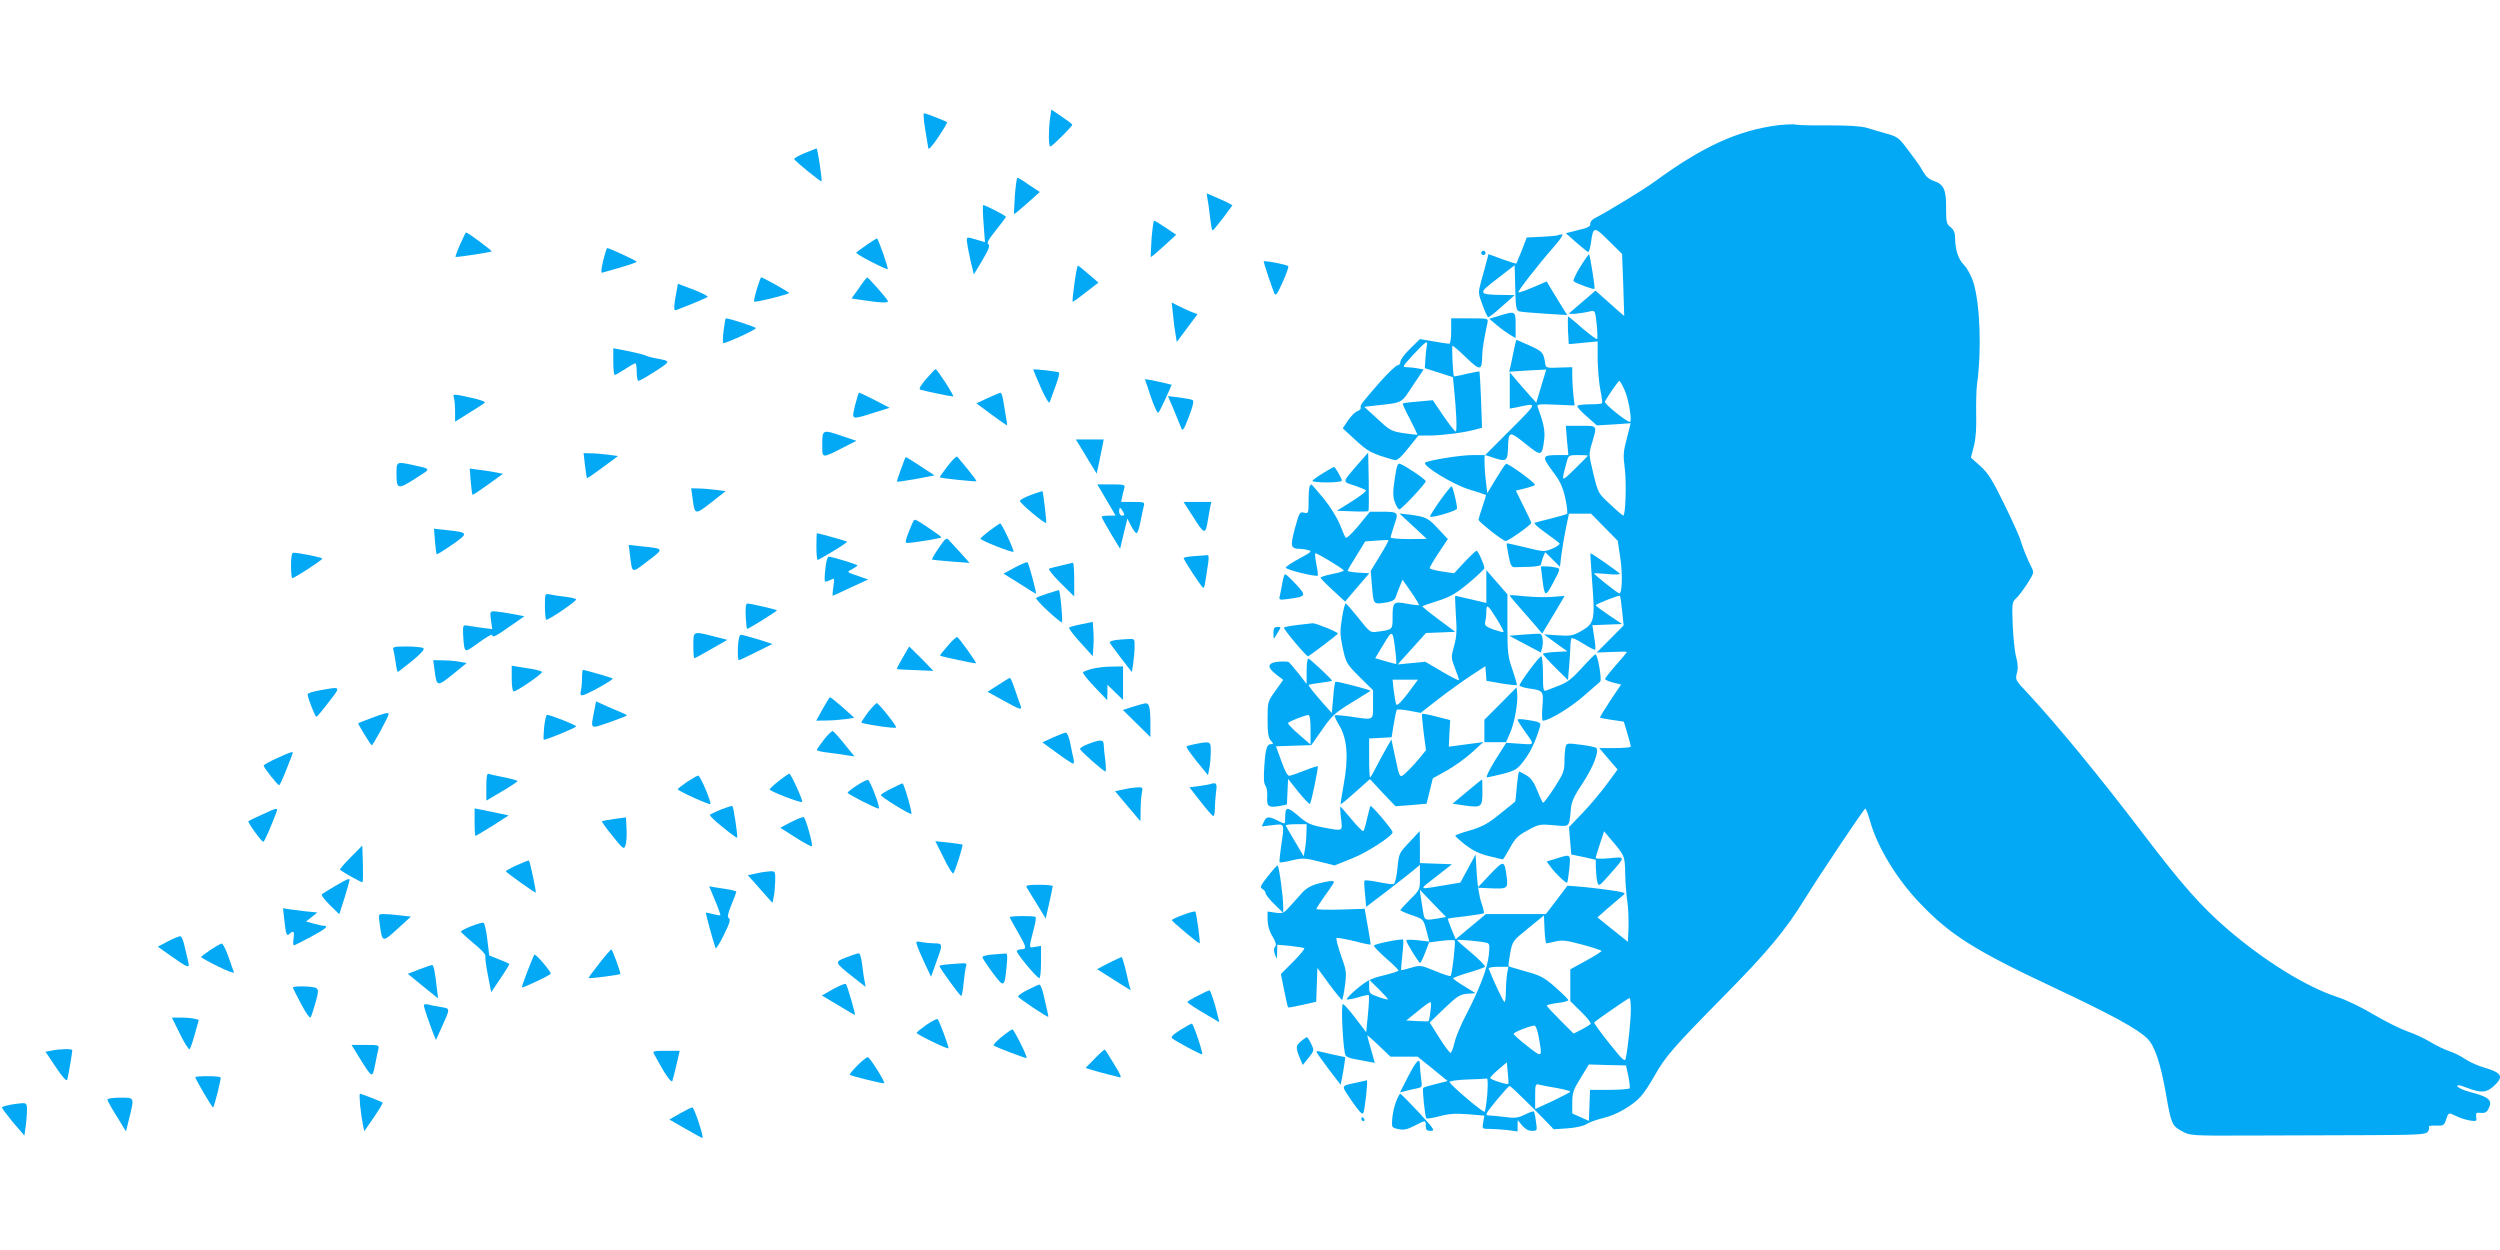
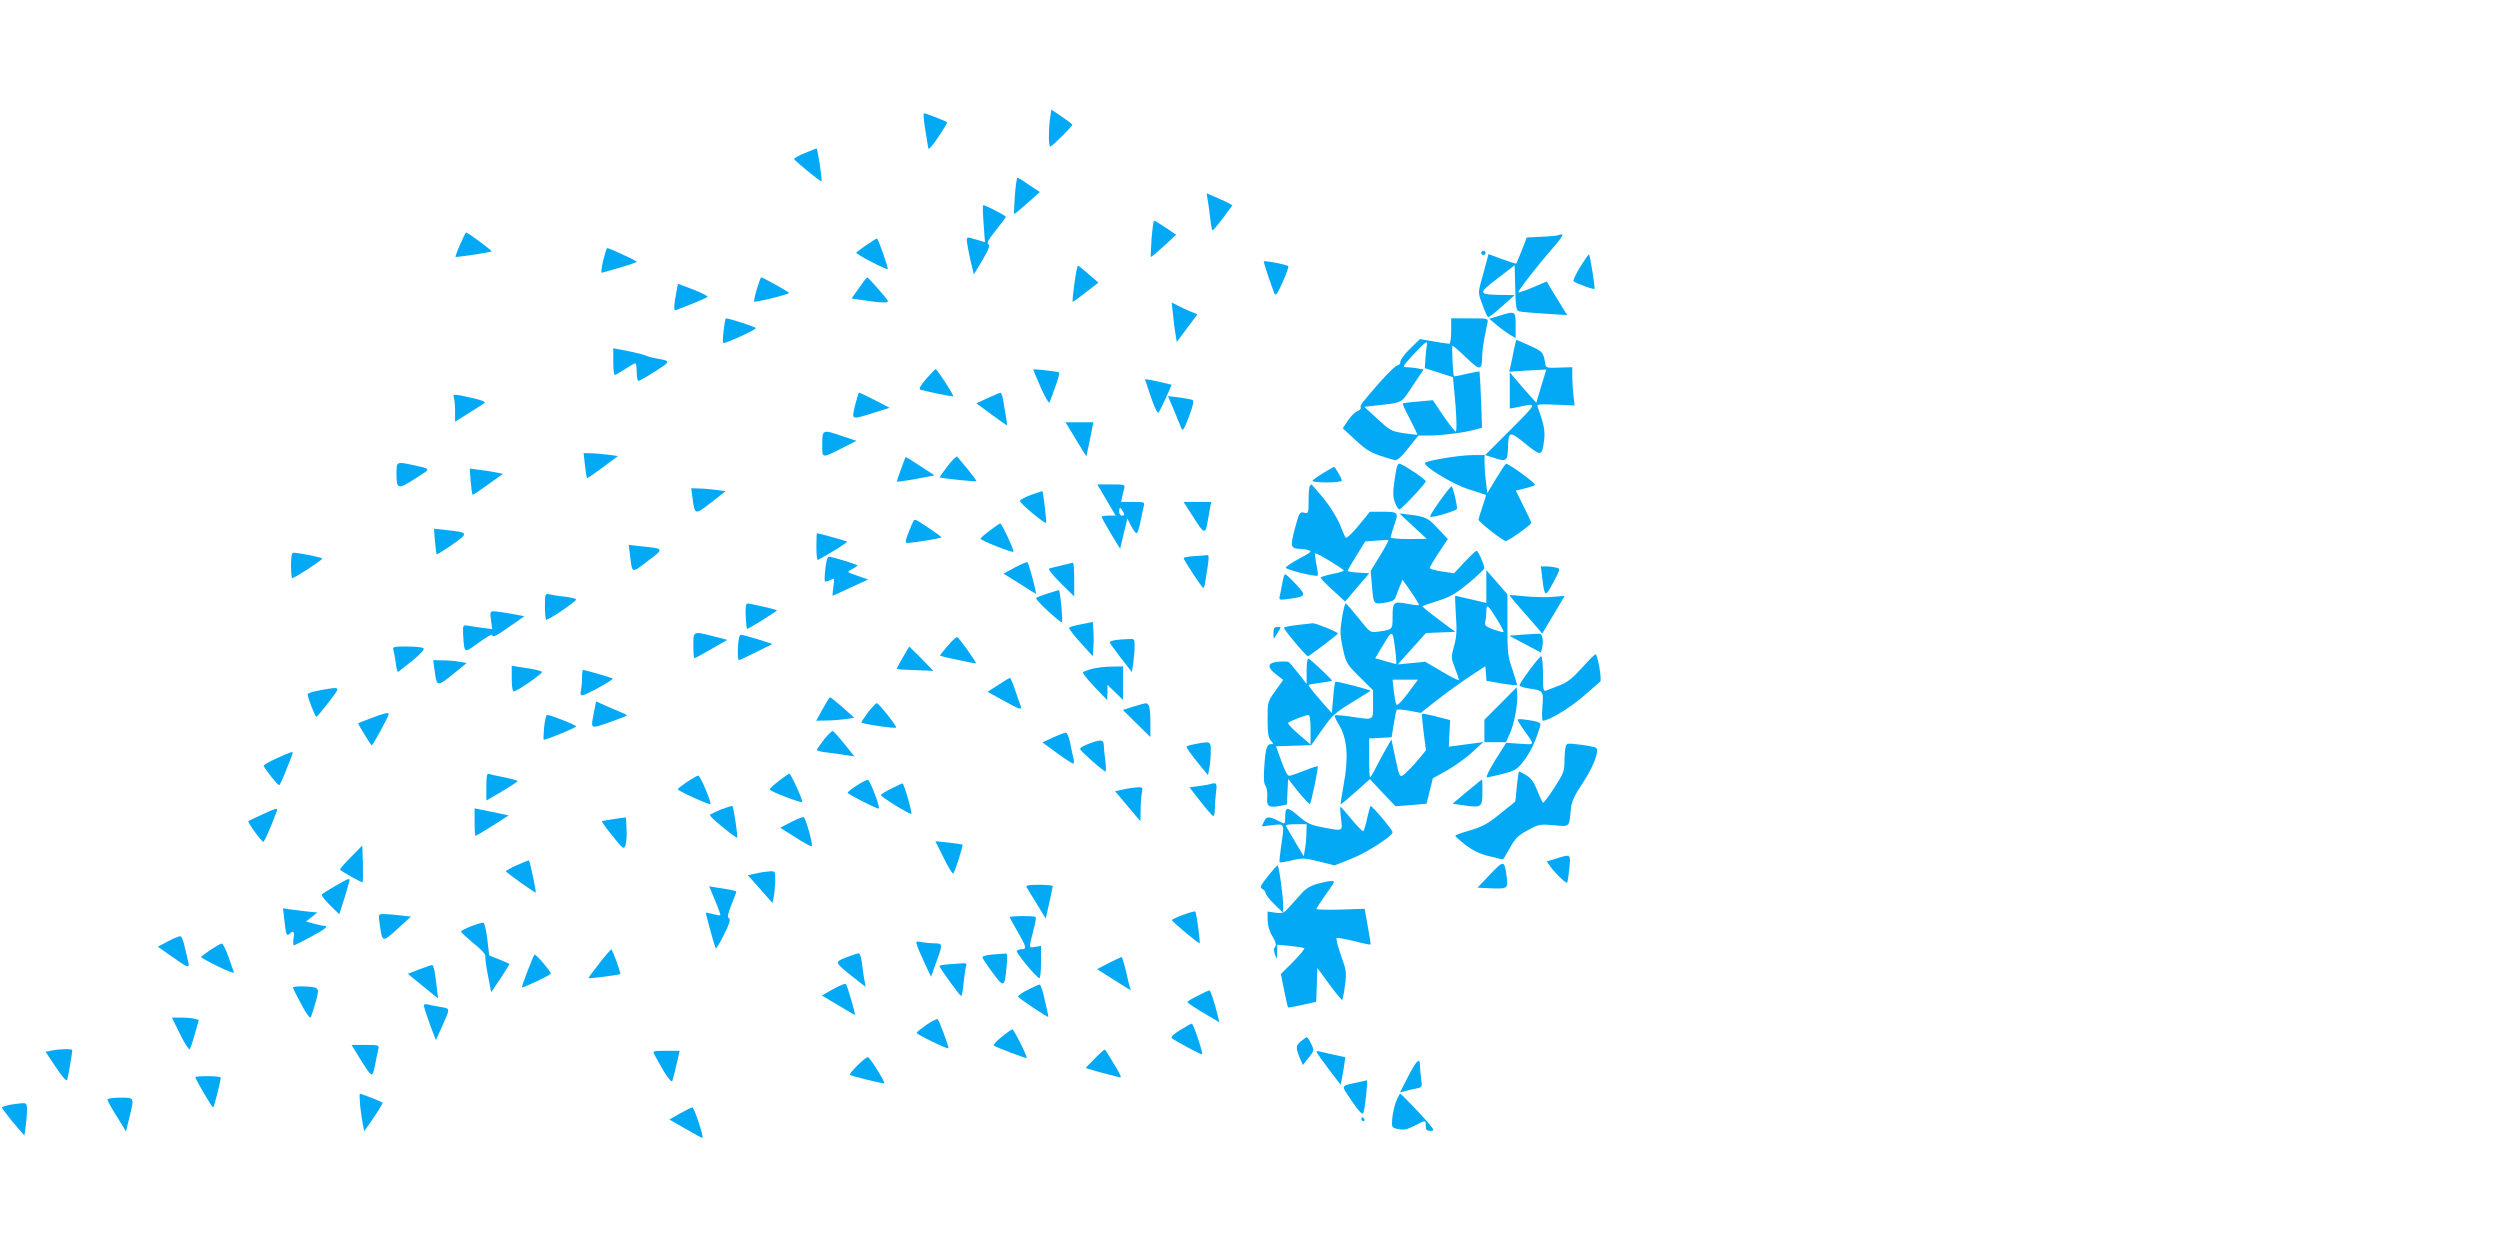
<svg xmlns="http://www.w3.org/2000/svg" version="1.0" width="1280pt" height="640pt" viewBox="0 0 1280 640" preserveAspectRatio="xMidYMid meet">
  <g transform="translate(0,640) scale(0.1,-0.1)" fill="#03a9f4" stroke="none">
    <path d="M5376 5793 c-8 -64 -8 -143 2 -143 9 0 112 103 112 111 0 4 -24 22 -54 42 l-53 36 -7 -46z" />
    <path d="M4737 5738 c7 -46 15 -90 16 -98 2 -8 25 18 51 58 27 40 47 74 45 76 -6 6 -108 46 -118 46 -4 0 -2 -37 6 -82z" />
-     <path d="M9105 5759 c-206 -26 -386 -108 -635 -290 -48 -36 -245 -156 -308 -188 -12 -7 -21 -19 -20 -28 2 -12 -13 -20 -61 -31 l-64 -16 54 -48 c30 -26 57 -48 61 -48 4 0 10 22 14 49 11 83 16 83 91 8 l68 -67 6 -158 c3 -86 5 -158 5 -159 -1 -1 -34 28 -74 64 l-73 65 -62 -53 c-34 -29 -66 -57 -72 -62 -9 -9 59 -3 111 10 20 4 22 0 29 -67 4 -39 5 -73 2 -76 -2 -3 -36 22 -75 55 -38 34 -72 61 -73 61 -2 0 -2 -32 -1 -71 l4 -71 74 7 74 7 0 -93 c1 -52 7 -122 14 -156 7 -34 11 -65 8 -68 -3 -3 -31 -5 -63 -5 -32 0 -60 -4 -63 -8 -3 -5 19 -29 48 -54 l52 -46 87 5 86 6 -20 -79 c-18 -67 -19 -88 -10 -153 9 -74 4 -241 -8 -241 -3 1 -34 26 -67 58 -62 57 -62 58 -86 157 -24 99 -24 100 -6 160 26 88 28 85 -58 85 l-77 0 6 -75 7 -75 -53 0 c-82 0 -84 -7 -29 -81 39 -51 52 -79 66 -138 9 -41 13 -78 9 -82 -5 -3 -42 -14 -83 -24 -41 -10 -79 -20 -83 -22 -5 -3 20 -25 55 -50 35 -25 67 -49 72 -54 5 -5 -9 -16 -34 -27 -42 -18 -44 -18 -138 5 -52 13 -96 22 -97 21 -2 -2 2 -30 9 -63 10 -52 15 -60 34 -59 12 0 47 1 77 2 30 1 55 6 55 11 0 5 5 22 10 37 l11 27 38 -37 38 -38 7 59 c4 32 14 93 23 136 l16 77 56 0 57 0 68 -69 69 -70 13 -88 c13 -85 9 -187 -6 -181 -14 5 -132 99 -128 102 1 2 33 0 70 -3 36 -4 64 -3 62 1 -7 10 -147 108 -151 105 -1 -2 3 -68 9 -148 15 -193 11 -211 -53 -248 -45 -26 -57 -28 -122 -24 l-72 5 60 -44 60 -43 -62 -3 c-35 -2 -63 -6 -63 -10 0 -4 29 -36 64 -71 l64 -63 5 58 c3 33 6 79 7 103 0 25 3 48 6 53 3 4 30 -8 61 -28 30 -19 57 -33 60 -30 3 2 1 32 -5 65 l-9 60 76 3 76 3 -67 45 c-37 25 -68 48 -68 51 0 6 109 49 123 49 3 0 8 -34 12 -76 l8 -76 -69 -70 -69 -69 78 3 c42 2 77 2 77 0 0 -2 -25 -32 -56 -67 -31 -35 -56 -67 -56 -72 1 -4 19 -12 42 -18 l40 -10 -56 -83 c-30 -46 -54 -85 -52 -87 2 -1 30 -6 62 -11 l60 -9 18 -60 c10 -33 18 -63 18 -67 0 -5 -36 -8 -81 -8 l-81 0 47 -55 47 -55 -53 -72 c-29 -40 -85 -107 -124 -148 l-72 -75 6 -70 6 -70 63 -13 62 -14 1 -46 c1 -26 4 -57 8 -70 6 -22 10 -19 62 40 84 95 83 92 0 84 -39 -4 -71 -3 -71 1 0 5 10 38 22 73 l21 64 29 -35 c77 -90 77 -88 79 -181 1 -48 6 -112 11 -144 5 -31 7 -91 6 -132 l-3 -74 -78 62 -78 63 52 46 c29 25 62 53 73 62 19 16 19 16 -5 22 -32 8 -173 25 -229 29 l-45 3 -55 -73 -55 -72 -154 0 -153 0 -77 -64 -78 -65 -21 51 c-12 29 -20 53 -19 54 2 2 43 8 91 13 49 6 91 13 93 15 3 3 -3 27 -12 53 -10 27 -21 92 -24 148 l-6 100 -39 -72 -39 -72 -66 -11 c-159 -26 -153 -33 -46 51 l69 54 -82 3 -82 3 0 82 -1 82 -53 -57 c-53 -56 -54 -58 -61 -133 -4 -43 -13 -79 -19 -81 -7 -3 -42 2 -79 10 -37 7 -69 11 -71 7 -2 -3 -1 -35 3 -70 l6 -64 100 76 c55 42 117 91 138 108 l37 31 0 -64 c0 -63 0 -64 -50 -113 -27 -27 -50 -52 -50 -55 0 -3 25 -14 56 -25 63 -21 62 -20 79 -86 l13 -50 -59 7 c-32 4 -59 3 -59 -1 0 -11 64 -115 71 -115 3 0 15 24 26 53 l20 52 63 8 c34 4 65 5 68 2 6 -6 -13 -174 -21 -182 -3 -3 -39 9 -80 26 -73 30 -76 30 -123 16 -26 -8 -49 -13 -50 -12 -1 1 1 36 6 77 5 41 6 77 4 79 -6 6 -144 -21 -149 -30 -3 -4 24 -32 60 -64 36 -31 65 -60 65 -64 0 -4 -34 -15 -76 -25 -63 -15 -85 -26 -137 -69 -33 -28 -56 -52 -51 -54 5 -2 32 3 59 11 27 9 51 13 53 11 3 -2 1 -46 -4 -97 l-9 -93 -55 72 c-30 40 -59 72 -64 72 -12 1 1 -248 14 -264 6 -7 27 -15 48 -18 20 -4 51 -9 69 -13 l32 -6 -19 68 c-11 38 -20 71 -20 73 0 2 27 -21 59 -52 l60 -57 69 0 70 0 77 -62 77 -63 -60 -15 c-34 -8 -63 -17 -65 -20 -6 -6 9 -149 16 -156 3 -3 33 2 68 11 47 13 83 15 146 10 l83 -7 -6 -34 c-6 -34 -6 -34 32 -34 22 0 63 -3 92 -6 l52 -7 0 29 1 29 22 -27 c15 -18 32 -28 50 -28 28 0 28 1 21 48 -3 26 -8 49 -11 51 -2 3 -22 -4 -46 -16 -35 -17 -52 -19 -102 -12 -33 4 -70 8 -83 8 -20 1 -16 9 39 76 34 41 64 75 68 75 3 0 34 -28 68 -62 l63 -62 0 68 c0 66 1 68 23 62 12 -3 52 -11 90 -17 37 -7 67 -15 67 -18 0 -3 -42 -25 -92 -49 l-92 -42 50 -51 49 -51 72 5 c41 3 82 12 96 22 14 9 53 23 87 31 65 15 148 63 191 110 15 16 46 63 69 104 56 100 95 145 361 415 220 223 311 333 408 490 80 129 305 465 311 465 4 0 14 -27 24 -61 36 -132 134 -294 250 -417 158 -167 282 -246 689 -437 298 -140 432 -213 482 -263 37 -37 67 -125 95 -284 26 -152 31 -163 82 -190 42 -23 48 -23 348 -22 168 1 438 1 601 2 252 1 297 3 308 16 7 8 10 20 7 25 -4 6 10 9 35 8 38 -2 43 1 52 28 13 40 12 40 52 21 20 -10 52 -20 71 -23 33 -5 36 -4 32 18 -3 21 1 24 24 21 18 -2 30 3 37 17 26 47 8 64 -93 90 -33 9 -61 22 -64 29 -3 9 12 7 50 -8 72 -27 98 -25 136 9 53 49 43 68 -49 95 -30 8 -73 28 -95 42 -21 15 -59 34 -84 42 -25 9 -70 30 -100 49 -30 18 -83 42 -116 53 -34 12 -110 50 -170 85 -59 36 -144 77 -189 91 -158 52 -371 184 -562 348 -137 119 -232 227 -433 491 -228 299 -441 558 -594 722 -56 59 -58 64 -50 95 7 23 6 48 -3 83 -8 28 -15 102 -18 166 -4 108 -3 118 17 135 26 24 88 117 88 133 0 6 -4 19 -10 29 -16 30 -47 106 -54 133 -3 15 -40 97 -82 183 -63 129 -84 163 -124 199 l-49 44 15 58 c10 38 14 93 12 164 -1 58 1 126 4 151 25 177 16 415 -19 527 -10 31 -31 69 -46 85 -31 30 -46 78 -47 140 0 26 -7 42 -23 55 -21 16 -23 26 -23 99 1 93 -12 121 -64 138 -22 7 -40 23 -53 46 -10 19 -28 46 -39 60 -10 14 -35 46 -54 72 -31 41 -44 50 -92 63 -32 9 -77 22 -102 30 -31 9 -92 13 -195 13 -82 -1 -159 1 -170 4 -11 3 -51 1 -90 -3z m-787 -1356 c21 -47 40 -163 27 -163 -17 0 -134 94 -128 104 17 31 69 106 74 106 3 0 15 -21 27 -47z m-188 -336 c0 -1 -30 -32 -66 -67 -73 -71 -71 -72 -43 33 10 36 10 37 59 37 28 0 50 -1 50 -3z m-765 -2369 c-70 -12 -72 -11 -79 35 -4 23 -9 58 -12 77 l-5 35 67 -70 68 -70 -39 -7z m553 -128 c4 0 25 5 47 10 33 8 57 5 138 -17 53 -14 97 -29 97 -32 0 -3 -36 -26 -80 -50 l-80 -44 0 -82 0 -81 55 -54 c30 -29 52 -57 49 -62 -3 -4 -24 -18 -46 -29 l-41 -21 -68 68 c-38 38 -69 71 -69 75 0 4 25 10 55 14 30 3 55 10 55 14 0 4 -29 33 -65 65 -58 51 -76 61 -152 82 -47 13 -87 25 -89 27 -2 2 2 32 8 66 12 63 13 64 92 128 l81 66 3 -72 c2 -39 6 -71 10 -71z m-311 4 c20 -4 21 -8 16 -62 -7 -68 -46 -171 -114 -303 -28 -52 -56 -119 -62 -148 -7 -29 -16 -52 -20 -52 -5 0 -31 35 -58 78 l-49 78 75 72 c66 63 80 72 118 75 l42 3 -57 35 c-32 19 -58 38 -58 41 0 3 35 16 78 29 42 12 81 26 85 30 4 3 -26 35 -68 70 -41 34 -75 65 -75 67 0 4 110 -5 147 -13z m109 -161 c-3 -21 -6 -62 -6 -90 0 -29 -3 -53 -7 -53 -6 0 -55 104 -81 171 -2 5 20 9 48 9 l53 0 -7 -37z m-610 -130 c-1 -2 -24 4 -49 13 -44 15 -47 18 -47 52 l0 36 50 -49 c27 -27 48 -50 46 -52z m1244 -51 c0 -55 -15 -198 -26 -250 -4 -21 -15 -11 -86 78 -44 55 -78 103 -76 105 13 13 174 124 181 125 4 0 7 -26 7 -58z m-1026 -9 c-3 -27 -8 -49 -9 -51 -2 -2 -28 -2 -59 0 l-56 3 58 47 c31 26 61 47 65 47 5 1 5 -20 1 -46z m555 -136 c18 -104 19 -104 -59 -43 -39 30 -71 59 -70 63 0 8 83 41 106 42 7 1 17 -27 23 -62z m-156 -236 c-4 -7 -93 21 -93 30 0 4 19 24 43 44 l42 36 5 -53 c3 -29 4 -55 3 -57z m614 40 c6 -30 9 -59 7 -63 -3 -4 -50 -8 -104 -8 l-99 0 -3 -80 -3 -79 -42 19 -43 19 0 57 c0 49 6 66 43 125 l42 69 95 -3 95 -2 12 -54z m-722 -93 c-4 -46 -10 -86 -14 -90 -6 -7 -173 134 -179 152 -2 5 37 11 90 13 51 1 97 4 101 5 5 1 5 -35 2 -80z" />
    <path d="M4120 5616 c-30 -12 -54 -26 -54 -30 2 -9 135 -118 140 -114 5 5 -20 168 -25 168 -3 -1 -31 -11 -61 -24z" />
    <path d="M5196 5398 c-3 -50 -5 -92 -4 -94 2 -1 32 24 67 55 l65 58 -55 36 c-29 21 -56 37 -60 37 -3 0 -9 -41 -13 -92z" />
    <path d="M6183 5377 c4 -17 9 -60 13 -94 4 -35 9 -63 13 -63 3 1 27 30 54 65 l47 64 -27 15 c-16 7 -45 21 -67 30 l-38 16 5 -33z" />
    <path d="M5036 5255 l7 -95 -47 14 c-45 14 -46 13 -46 -7 1 -12 9 -56 18 -97 l18 -75 44 73 c33 56 40 76 30 82 -9 6 1 24 39 71 28 35 51 66 51 69 0 6 -105 60 -116 60 -3 0 -2 -43 2 -95z" />
    <path d="M5896 5178 c-3 -50 -5 -92 -4 -94 2 -1 32 24 67 56 l63 58 -53 36 c-30 20 -56 36 -60 36 -3 0 -9 -41 -13 -92z" />
    <path d="M2356 5149 c-15 -34 -25 -63 -24 -64 4 -4 179 23 185 28 3 4 -122 97 -131 97 -2 0 -15 -28 -30 -61z" />
    <path d="M7979 5196 c-2 -2 -39 -6 -83 -8 l-79 -4 -25 -65 c-14 -35 -27 -66 -28 -68 -2 -2 -35 8 -73 22 l-70 26 -11 -42 c-6 -23 -18 -68 -27 -99 -15 -56 -15 -60 7 -118 12 -33 25 -62 29 -64 3 -2 35 22 71 55 l65 58 -70 1 c-118 2 -119 7 -18 84 l88 68 3 -116 c2 -98 5 -116 20 -120 9 -3 69 -8 132 -12 l114 -7 -15 24 c-8 13 -32 52 -53 86 l-37 62 -70 -30 c-39 -17 -73 -28 -75 -26 -5 5 99 139 179 230 33 37 53 67 45 67 -8 0 -17 -2 -19 -4z" />
    <path d="M4437 5146 c-26 -18 -50 -36 -53 -39 -3 -3 31 -24 76 -47 45 -23 83 -40 85 -38 5 4 -49 158 -55 157 -3 0 -27 -15 -53 -33z" />
    <path d="M3088 5065 c-10 -45 -12 -64 -4 -61 6 2 48 14 94 27 45 13 82 26 82 29 -1 5 -140 70 -151 70 -3 0 -12 -29 -21 -65z" />
    <path d="M7586 5111 c-4 -5 -2 -12 3 -15 5 -4 12 -2 15 3 4 5 2 12 -3 15 -5 4 -12 2 -15 -3z" />
    <path d="M8091 5034 c-23 -37 -38 -70 -34 -74 12 -11 103 -44 107 -39 4 4 -23 171 -28 177 -2 1 -22 -27 -45 -64z" />
    <path d="M6470 5061 c0 -7 41 -130 55 -164 6 -14 16 -1 42 58 19 42 32 79 29 82 -9 9 -126 31 -126 24z" />
    <path d="M5501 4949 c-7 -50 -11 -92 -9 -94 1 -2 32 20 67 48 l65 50 -50 43 c-27 24 -52 44 -55 44 -3 0 -11 -41 -18 -91z" />
    <path d="M3875 4920 c-10 -33 -16 -62 -14 -64 6 -6 179 37 179 44 0 5 -134 80 -143 80 -2 0 -12 -27 -22 -60z" />
    <path d="M4398 4925 l-38 -53 38 -6 c118 -18 155 -19 147 -5 -13 21 -99 119 -105 118 -3 0 -22 -24 -42 -54z" />
    <path d="M3466 4921 c-17 -90 -18 -114 -5 -109 8 3 46 18 84 33 39 16 73 31 78 35 4 3 -29 20 -72 37 l-80 30 -5 -26z" />
    <path d="M6006 4788 c3 -35 9 -80 13 -101 l6 -38 53 71 53 71 -38 15 c-21 9 -51 23 -66 31 l-28 14 7 -63z" />
    <path d="M7675 4783 l-50 -15 39 -33 c21 -18 52 -40 67 -49 l29 -17 0 65 c0 75 0 75 -85 49z" />
    <path d="M3705 4709 c-4 -33 -5 -62 -2 -65 6 -6 167 67 167 76 0 6 -136 50 -153 50 -3 0 -8 -27 -12 -61z" />
    <path d="M7430 4705 c0 -36 -4 -65 -10 -65 -5 0 -41 5 -80 12 l-70 12 -50 -49 c-28 -27 -50 -57 -50 -67 0 -10 -6 -18 -14 -18 -8 0 -47 -38 -88 -83 -99 -114 -105 -121 -101 -134 2 -6 -5 -14 -17 -18 -11 -4 -33 -25 -48 -47 l-27 -41 66 -61 c64 -59 83 -69 200 -102 11 -3 34 16 69 61 l52 65 56 0 c69 1 172 14 229 29 l41 11 -5 143 c-3 78 -7 143 -8 145 -1 1 -31 -4 -66 -12 -35 -9 -64 -14 -65 -13 -5 8 -12 157 -7 157 3 0 36 -28 71 -62 72 -69 80 -67 81 14 1 32 8 77 27 166 4 22 3 22 -91 22 l-95 0 0 -65z m-125 -77 c-2 -13 -6 -43 -7 -68 l-3 -45 72 -23 72 -23 5 -52 c13 -125 17 -227 9 -227 -4 1 -33 37 -63 81 l-54 80 -76 -7 c-41 -3 -77 -8 -78 -10 -2 -1 14 -38 37 -80 22 -43 39 -79 38 -80 -1 -1 -32 3 -70 8 -63 10 -71 14 -134 73 l-68 62 60 7 c139 15 128 9 188 101 l56 83 -31 6 c-17 3 -42 6 -56 6 -24 0 -21 4 34 64 65 70 77 77 69 44z" />
    <path d="M7750 4603 c-6 -32 -14 -69 -17 -82 l-6 -24 95 6 95 5 -26 -85 -25 -85 -31 34 c-16 18 -47 53 -67 77 l-38 45 0 -93 0 -93 33 6 c112 24 114 30 -28 -113 l-131 -131 -64 0 c-65 0 -228 -27 -243 -39 -16 -15 141 -111 225 -137 45 -14 84 -27 86 -28 1 -2 -7 -29 -18 -61 -11 -32 -20 -62 -20 -66 0 -10 125 -109 139 -109 14 0 130 82 131 93 0 4 -18 43 -40 86 l-39 79 49 12 c28 7 50 15 49 18 -1 12 -140 113 -148 107 -5 -2 -28 -37 -52 -77 l-44 -73 -6 50 c-8 54 -11 145 -6 145 2 0 25 -7 51 -16 57 -19 65 -13 67 51 2 89 6 90 88 24 83 -67 86 -66 97 18 6 47 -2 84 -34 172 -4 11 13 13 93 9 l97 -4 -6 50 c-3 28 -6 72 -6 99 l0 47 -67 -2 c-61 -3 -68 -1 -71 17 -9 61 -13 65 -79 95 -36 16 -67 30 -69 30 -1 0 -8 -26 -14 -57z" />
    <path d="M3140 4549 c0 -38 3 -69 8 -69 4 0 27 14 52 30 25 16 48 30 53 30 4 0 7 -20 7 -45 0 -25 4 -45 9 -45 6 0 44 22 86 49 81 52 81 52 5 66 -19 3 -44 10 -55 15 -11 5 -53 15 -92 23 l-73 14 0 -68z" />
    <path d="M4742 4460 c-29 -34 -39 -52 -30 -55 16 -6 156 -35 168 -35 9 0 -81 139 -90 140 -3 0 -24 -23 -48 -50z" />
    <path d="M5290 4508 c0 -2 18 -44 39 -93 23 -51 42 -83 45 -75 3 8 16 45 30 82 14 37 22 69 18 71 -10 6 -132 19 -132 15z" />
    <path d="M5892 4369 c17 -50 34 -87 39 -82 4 4 21 38 38 75 l30 68 -37 9 c-20 5 -51 11 -69 15 l-31 5 30 -90z" />
    <path d="M4378 4325 c-18 -77 -22 -75 94 -39 l83 26 -75 39 c-41 21 -78 38 -81 39 -3 0 -12 -29 -21 -65z" />
    <path d="M5057 4362 l-58 -27 77 -57 c43 -32 79 -57 80 -55 1 1 -2 25 -7 52 -5 28 -11 65 -14 83 -3 17 -9 32 -13 31 -4 0 -33 -13 -65 -27z" />
    <path d="M2324 4364 c3 -9 6 -40 6 -69 l0 -54 72 45 c39 24 76 48 80 52 5 5 -25 16 -67 25 -93 21 -99 21 -91 1z" />
    <path d="M6011 4299 c17 -41 34 -83 38 -93 6 -16 14 -3 38 60 21 55 27 81 19 86 -6 3 -37 9 -68 13 l-58 7 31 -73z" />
    <path d="M4210 4125 c0 -74 -6 -74 112 -14 l63 32 -69 23 c-105 36 -106 36 -106 -41z" />
-     <path d="M5522 4128 c8 -13 32 -52 53 -88 l40 -65 11 51 c6 29 14 68 18 88 l7 36 -72 0 -71 0 14 -22z" />
+     <path d="M5522 4128 l40 -65 11 51 c6 29 14 68 18 88 l7 36 -72 0 -71 0 14 -22z" />
    <path d="M2995 4018 c4 -35 9 -65 10 -66 2 -2 38 23 81 55 l78 58 -50 7 c-27 3 -66 7 -87 7 l-39 1 7 -62z" />
-     <path d="M6949 4019 c-77 -89 -77 -85 -17 -104 29 -10 57 -21 61 -25 5 -4 -27 -29 -70 -56 l-78 -49 79 -3 c43 -2 80 -1 82 1 3 2 3 71 2 152 l-3 148 -56 -64z" />
    <path d="M4852 4014 c-24 -31 -42 -57 -40 -58 5 -5 183 -23 187 -20 2 2 -18 29 -44 61 -27 32 -51 61 -54 65 -4 4 -26 -18 -49 -48z" />
    <path d="M4613 3998 c-13 -34 -22 -63 -20 -64 2 -2 46 5 98 14 l94 18 -72 47 c-39 26 -73 47 -75 47 -2 0 -13 -28 -25 -62z" />
    <path d="M2030 3978 c0 -84 6 -86 95 -29 86 55 87 48 -15 71 -79 17 -80 16 -80 -42z" />
    <path d="M7141 3948 c-10 -67 -10 -90 1 -120 7 -20 18 -37 23 -36 12 1 135 133 135 144 0 9 -102 78 -131 89 -13 5 -18 -8 -28 -77z" />
    <path d="M6773 3977 c-29 -18 -53 -35 -53 -39 0 -5 34 -8 75 -8 41 0 75 4 75 9 0 12 -34 71 -40 70 -3 0 -29 -15 -57 -32z" />
    <path d="M2410 3935 c3 -36 7 -66 10 -68 3 -1 39 23 80 53 l75 54 -34 7 c-19 4 -57 10 -85 13 l-51 7 5 -66z" />
    <path d="M5637 3888 c11 -18 32 -54 47 -80 l28 -48 -36 0 c-20 0 -36 -3 -36 -6 0 -3 21 -41 47 -85 l48 -79 11 47 c7 27 15 62 19 78 l7 30 19 -37 c11 -21 23 -38 28 -38 5 0 14 26 20 58 6 31 14 67 17 80 6 21 4 22 -55 22 l-61 0 6 28 c3 15 8 35 11 45 4 15 -4 17 -67 17 l-72 0 19 -32z m113 -108 c9 -16 8 -20 -5 -20 -8 0 -15 9 -15 20 0 11 2 20 5 20 2 0 9 -9 15 -20z" />
    <path d="M6707 3913 c-4 -3 -7 -37 -7 -75 0 -67 -1 -68 -23 -63 -22 6 -25 1 -47 -80 -25 -93 -22 -104 25 -105 11 0 31 -3 44 -7 20 -5 15 -10 -45 -42 -37 -20 -69 -41 -71 -47 -3 -10 155 -49 164 -41 2 2 -1 28 -7 57 -6 29 -8 55 -6 57 5 5 145 -80 146 -88 0 -4 -27 -12 -60 -18 -33 -7 -59 -15 -59 -19 1 -4 29 -33 63 -64 l63 -58 62 73 62 72 -55 3 c-31 2 -56 6 -56 9 0 4 20 39 45 78 l45 73 57 4 c32 3 60 4 62 2 2 -1 -18 -38 -44 -80 l-47 -77 7 -84 c8 -91 6 -88 77 -77 26 5 40 13 44 27 3 11 13 36 21 55 l14 34 44 -63 c24 -35 42 -65 40 -67 -1 -2 -29 1 -61 7 -70 13 -74 9 -74 -71 0 -62 0 -62 -75 -72 -40 -6 -40 -5 -99 69 -33 41 -62 75 -66 75 -4 0 -13 -34 -19 -75 -11 -65 -10 -87 4 -154 17 -76 20 -81 86 -147 l69 -68 0 -73 c0 -84 8 -80 -115 -62 -42 6 -78 9 -81 6 -3 -2 8 -27 24 -53 40 -67 47 -163 22 -299 -10 -55 -17 -101 -16 -103 2 -1 36 27 76 63 l74 66 65 -70 66 -69 80 6 79 7 16 65 16 65 72 40 c39 22 97 64 129 93 l58 53 -35 -5 c-19 -3 -59 -8 -89 -12 l-53 -7 3 68 4 68 -70 18 c-38 10 -71 16 -74 14 -2 -3 2 -45 8 -95 l12 -91 -30 -37 c-16 -20 -45 -52 -65 -71 -41 -39 -38 -43 -64 78 l-18 85 -26 -45 c-14 -24 -37 -68 -52 -96 -14 -29 -29 -53 -31 -53 -3 0 -5 45 -5 100 l0 99 57 3 58 3 11 68 c6 37 13 70 16 73 3 3 32 1 64 -5 l58 -11 93 73 c51 39 126 93 166 119 l72 47 3 -37 3 -38 75 -13 c42 -7 78 -11 80 -8 2 2 -8 37 -22 78 -24 68 -26 87 -26 230 l0 156 -54 62 -54 62 0 -84 0 -84 -77 18 c-43 10 -80 18 -82 19 -2 0 0 -45 3 -99 6 -78 4 -112 -9 -158 -16 -57 -16 -61 4 -113 12 -30 21 -58 21 -62 0 -4 -39 15 -86 43 l-87 51 -70 -7 -71 -7 73 81 72 80 75 3 75 3 -86 64 c-47 35 -84 65 -82 67 2 2 38 15 80 28 63 20 92 37 157 91 44 37 80 71 80 76 0 17 -32 89 -40 89 -4 0 -32 -26 -61 -57 l-54 -58 -62 9 c-35 5 -63 13 -63 18 0 4 21 40 46 78 l47 70 -49 52 c-52 57 -64 62 -146 73 l-53 6 70 -65 70 -65 -92 -1 c-51 0 -93 4 -93 8 0 5 9 34 19 65 23 65 21 67 -68 67 l-57 0 -58 -71 c-32 -39 -62 -67 -66 -62 -4 4 -17 35 -30 68 -14 34 -49 91 -83 133 -33 39 -61 72 -62 72 -1 0 -5 -3 -8 -7z m957 -683 c21 -34 36 -63 34 -66 -3 -2 -26 4 -52 13 -39 15 -46 21 -42 38 3 11 6 35 6 53 0 42 8 37 54 -38z m-519 -169 c4 -34 5 -61 3 -61 -2 0 -27 7 -56 15 l-51 15 42 70 c47 79 48 78 62 -39z m63 -211 c-33 -44 -55 -65 -59 -57 -3 6 -9 38 -13 70 l-6 57 65 0 65 0 -52 -70z" />
    <path d="M7371 3834 c-29 -41 -51 -77 -49 -79 8 -9 138 30 138 41 0 26 -22 114 -28 114 -4 0 -31 -34 -61 -76z" />
    <path d="M3546 3848 c11 -85 12 -86 95 -21 l74 58 -50 7 c-27 3 -67 7 -88 7 l-38 1 7 -52z" />
    <path d="M5278 3866 c-31 -12 -56 -25 -56 -31 0 -12 128 -119 134 -112 4 3 -15 161 -19 163 -1 0 -27 -9 -59 -20z" />
    <path d="M6112 3749 c54 -86 60 -87 72 -14 4 22 9 52 12 68 l6 27 -71 0 -71 0 52 -81z" />
    <path d="M4677 3733 c-3 -5 -15 -32 -26 -61 -15 -37 -17 -52 -8 -52 32 0 177 24 177 29 0 5 -112 81 -131 89 -4 2 -10 -1 -12 -5z" />
    <path d="M5068 3684 c-27 -20 -48 -39 -48 -42 0 -9 162 -73 169 -67 5 6 -60 145 -68 145 -3 0 -27 -17 -53 -36z" />
    <path d="M2227 3629 c3 -35 7 -66 9 -67 1 -2 37 20 79 49 86 60 85 63 -29 75 l-64 7 5 -64z" />
    <path d="M4180 3599 c0 -38 3 -68 8 -66 83 46 152 90 149 94 -4 3 -142 42 -154 43 -2 0 -3 -32 -3 -71z" />
-     <path d="M4806 3594 c-21 -31 -36 -57 -34 -59 2 -1 46 -6 98 -10 l94 -7 -48 54 c-27 29 -54 59 -61 66 -9 10 -19 1 -49 -44z" />
    <path d="M3225 3562 c13 -102 6 -99 91 -35 86 65 87 64 -34 76 l-63 7 6 -48z" />
    <path d="M1490 3505 c0 -36 3 -65 6 -65 12 0 154 92 154 100 0 6 -118 30 -149 30 -7 0 -11 -26 -11 -65z" />
    <path d="M6118 3553 c-32 -2 -58 -7 -58 -10 0 -10 94 -153 101 -153 4 0 9 19 12 43 3 23 9 61 13 85 3 23 3 41 -2 40 -5 -1 -35 -3 -66 -5z" />
    <path d="M4226 3489 c-4 -34 -5 -63 -2 -66 2 -2 14 1 27 7 22 12 22 12 16 -34 -4 -25 -5 -46 -3 -46 2 0 43 19 92 42 l89 41 -40 14 c-74 25 -72 23 -42 39 15 8 27 17 27 19 0 5 -132 45 -147 45 -6 0 -14 -27 -17 -61z" />
    <path d="M5197 3495 l-59 -32 82 -51 c44 -29 82 -52 84 -52 5 0 -36 154 -43 161 -3 3 -32 -9 -64 -26z" />
    <path d="M5435 3505 c-28 -6 -56 -14 -63 -16 -7 -2 18 -34 58 -74 l70 -69 0 87 c0 48 -3 87 -7 86 -5 -1 -31 -7 -58 -14z" />
    <path d="M7896 3443 c12 -102 16 -103 57 -25 37 70 37 70 14 76 -12 3 -35 6 -50 6 l-28 0 7 -57z" />
    <path d="M6566 3418 c-4 -24 -10 -54 -13 -67 -6 -24 -5 -24 48 -17 87 12 89 16 34 75 -26 28 -51 51 -55 51 -4 0 -10 -19 -14 -42z" />
    <path d="M5363 3361 c-29 -9 -55 -19 -58 -23 -3 -3 24 -33 61 -67 37 -34 69 -60 71 -57 6 6 -9 166 -16 165 -3 -1 -29 -9 -58 -18z" />
    <path d="M2790 3298 c0 -36 3 -67 6 -71 7 -6 154 93 154 104 0 4 -26 10 -57 14 -32 3 -68 9 -80 12 -22 5 -23 2 -23 -59z" />
    <path d="M7730 3352 c0 -5 32 -42 128 -151 l38 -45 39 65 c21 35 47 78 57 96 l19 32 -63 -5 c-35 -3 -98 -1 -140 3 -43 5 -78 7 -78 5z" />
    <path d="M3818 3245 c2 -36 5 -65 7 -65 8 0 156 92 153 95 -4 5 -137 35 -151 35 -8 0 -11 -20 -9 -65z" />
    <path d="M2514 3224 l6 -45 -48 6 c-26 3 -59 9 -74 11 -28 5 -28 5 -27 -43 1 -26 4 -58 7 -70 7 -20 10 -19 75 28 37 27 67 44 67 38 0 -16 17 -8 95 47 l70 49 -65 12 c-36 7 -76 12 -89 13 -22 0 -23 -2 -17 -46z" />
    <path d="M5537 3204 c-32 -6 -60 -14 -63 -17 -4 -3 22 -38 57 -76 l64 -71 3 45 c2 25 2 64 0 88 l-3 43 -58 -12z" />
    <path d="M6642 3200 c-34 -4 -65 -10 -68 -13 -6 -5 113 -147 123 -147 6 0 153 112 153 116 0 8 -113 54 -129 53 -9 -1 -44 -5 -79 -9z" />
    <path d="M6520 3158 c0 -17 1 -29 3 -27 2 2 11 16 20 32 17 26 17 27 -3 27 -16 0 -20 -7 -20 -32z" />
    <path d="M3550 3095 c0 -36 2 -65 5 -65 3 0 43 21 87 47 l82 47 -70 18 c-107 27 -104 28 -104 -47z" />
    <path d="M7801 3151 l-74 -6 81 -43 81 -43 7 24 c7 32 2 70 -11 72 -5 1 -43 -1 -84 -4z" />
    <path d="M3778 3085 c-1 -36 0 -65 5 -65 4 0 44 19 90 42 l82 41 -75 24 c-41 12 -80 23 -87 23 -7 0 -13 -24 -15 -65z" />
    <path d="M4852 3093 c-23 -26 -40 -48 -39 -50 4 -4 181 -42 184 -39 4 4 -87 131 -96 134 -5 2 -27 -19 -49 -45z" />
    <path d="M5712 3123 c-18 -3 -32 -8 -30 -13 2 -5 28 -41 58 -80 l55 -71 7 43 c3 24 7 62 7 86 1 41 0 42 -31 40 -18 0 -48 -3 -66 -5z" />
    <path d="M2014 3073 c3 -10 8 -39 12 -65 3 -27 8 -48 11 -48 2 0 36 26 74 57 47 39 65 59 56 65 -6 4 -45 8 -85 8 -65 0 -73 -2 -68 -17z" />
    <path d="M4622 3033 c-18 -30 -31 -57 -30 -58 2 -2 45 -5 95 -6 l92 -4 -61 63 c-35 34 -63 62 -63 62 0 0 -15 -26 -33 -57z" />
    <path d="M8099 2980 c-48 -53 -76 -75 -114 -89 -27 -11 -58 -22 -67 -26 -16 -7 -18 1 -18 84 0 50 -4 91 -9 91 -10 0 -111 -136 -111 -149 0 -5 22 -12 48 -16 74 -10 76 -13 69 -94 -3 -41 -2 -71 3 -71 30 0 142 68 208 126 43 37 81 71 85 74 10 8 -13 140 -24 140 -4 0 -36 -32 -70 -70z" />
    <path d="M6690 2965 l0 -67 -42 54 c-23 29 -45 55 -49 58 -4 3 -28 4 -53 2 -58 -5 -61 -28 -11 -66 l35 -27 -40 -56 c-40 -56 -40 -57 -40 -146 0 -70 4 -95 17 -109 14 -16 14 -18 1 -18 -22 0 -29 -23 -35 -117 -4 -58 -2 -87 7 -97 6 -9 10 -34 8 -58 -3 -48 7 -55 68 -44 l33 7 3 65 3 66 53 -67 c30 -36 56 -64 59 -61 7 7 44 188 40 193 -2 1 -32 -8 -67 -22 -35 -14 -70 -26 -78 -27 -9 -2 -23 23 -41 74 l-28 77 91 3 90 3 56 80 c49 71 66 86 149 137 51 31 95 59 98 61 3 4 -161 47 -179 47 -3 0 -9 -36 -12 -81 l-7 -80 -42 47 c-51 58 -77 91 -77 97 0 2 27 7 60 11 33 4 60 9 60 11 0 6 -110 110 -121 113 -5 2 -9 -26 -9 -63z m20 -301 l0 -76 -60 52 c-34 29 -58 55 -55 59 9 9 88 40 103 40 8 1 12 -21 12 -75z" />
    <path d="M2225 2968 c11 -85 13 -85 93 -21 l71 58 -37 7 c-20 4 -59 7 -85 7 l-49 1 7 -52z" />
    <path d="M2620 2926 c0 -38 4 -66 10 -66 17 0 150 92 145 100 -3 4 -24 10 -47 14 -24 4 -58 9 -75 12 l-33 6 0 -66z" />
    <path d="M5593 2976 c-23 -6 -45 -14 -48 -18 -4 -3 23 -37 59 -75 l65 -68 1 40 0 39 40 -39 40 -39 0 86 0 86 -57 -1 c-32 0 -77 -5 -100 -11z" />
    <path d="M2980 2928 c0 -24 -3 -53 -6 -65 -4 -16 -2 -23 7 -23 18 0 162 80 156 86 -4 4 -141 44 -152 44 -3 0 -5 -19 -5 -42z" />
    <path d="M5111 2893 l-55 -35 80 -44 c88 -49 99 -52 89 -26 -4 9 -16 45 -28 80 -11 34 -23 62 -26 61 -4 0 -30 -16 -60 -36z" />
    <path d="M1640 2866 c-36 -6 -65 -15 -65 -21 0 -16 38 -115 45 -115 3 0 32 34 63 75 64 83 65 80 -43 61z" />
    <path d="M7683 2798 l-83 -83 0 -58 0 -57 56 0 55 0 20 46 c23 51 42 156 37 204 l-3 31 -82 -83z" />
    <path d="M4212 2770 l-33 -60 53 1 c29 0 73 4 97 7 l45 7 -59 53 c-32 28 -62 52 -65 52 -3 0 -20 -27 -38 -60z" />
    <path d="M3041 2753 c-17 -88 -21 -86 77 -52 48 17 89 33 91 35 2 2 -7 8 -20 13 -13 5 -49 21 -80 34 l-57 26 -11 -56z" />
    <path d="M4445 2754 c-19 -26 -35 -50 -35 -53 0 -7 172 -33 178 -26 6 5 -89 125 -99 125 -4 0 -24 -21 -44 -46z" />
    <path d="M5802 2782 l-53 -17 71 -70 70 -69 0 71 c0 78 -6 103 -24 102 -6 0 -35 -8 -64 -17z" />
    <path d="M1900 2723 c-35 -13 -65 -25 -66 -26 -3 -2 60 -105 69 -113 4 -5 87 148 87 160 0 10 -22 5 -90 -21z" />
    <path d="M2786 2678 c-3 -34 -4 -63 -2 -65 5 -5 166 61 166 68 0 7 -133 59 -149 59 -5 0 -11 -28 -15 -62z" />
    <path d="M7770 2715 c0 -4 15 -28 33 -54 57 -79 58 -74 -21 -69 l-70 5 -56 -88 c-30 -49 -50 -89 -43 -89 7 0 44 9 82 18 64 17 73 22 108 68 33 43 59 98 81 171 8 24 2 27 -71 38 -24 4 -43 4 -43 0z" />
    <path d="M4220 2615 c-19 -25 -36 -49 -38 -54 -1 -4 23 -11 55 -14 32 -4 76 -10 98 -14 l40 -6 -51 63 c-28 35 -55 65 -60 67 -5 1 -25 -18 -44 -42z" />
    <path d="M5391 2624 l-54 -25 74 -54 c41 -30 78 -54 83 -55 4 0 6 10 3 23 -3 12 -11 48 -17 80 -6 32 -17 57 -23 56 -7 0 -36 -12 -66 -25z" />
    <path d="M5572 2591 c-24 -9 -43 -20 -42 -26 2 -11 120 -115 130 -115 3 0 3 26 -1 58 -4 31 -8 67 -8 80 -1 26 -17 27 -79 3z" />
    <path d="M6117 2590 c-20 -4 -39 -9 -42 -12 -3 -3 21 -37 52 -76 l58 -71 7 37 c4 20 7 58 7 85 1 52 -1 53 -82 37z" />
    <path d="M8016 2576 c-3 -12 -6 -45 -6 -75 0 -49 -6 -63 -51 -133 -28 -43 -54 -78 -58 -78 -3 0 -16 27 -29 60 -17 43 -32 65 -56 80 -19 11 -36 20 -38 20 -3 0 -8 -35 -12 -77 -3 -42 -7 -77 -9 -78 -1 -1 -36 -29 -77 -62 -61 -50 -89 -65 -152 -84 -43 -12 -78 -25 -77 -28 0 -3 23 -24 52 -47 37 -28 72 -46 119 -57 37 -9 69 -17 72 -17 3 0 19 26 37 59 26 48 42 64 91 90 56 31 62 32 133 26 84 -8 79 -13 88 85 3 35 18 67 60 130 55 83 86 165 70 180 -4 5 -40 12 -80 17 -68 9 -72 8 -77 -11z" />
    <path d="M1418 2518 c-38 -17 -68 -34 -68 -38 0 -10 71 -100 79 -100 4 0 20 35 36 77 17 42 32 80 33 85 6 13 -9 9 -80 -24z" />
    <path d="M2490 2372 l0 -71 80 47 c44 26 80 50 80 53 0 3 -30 11 -67 19 -38 7 -74 15 -80 18 -10 3 -13 -14 -13 -66z" />
    <path d="M3988 2402 c-26 -20 -47 -40 -47 -44 -1 -9 160 -71 166 -64 6 6 -58 146 -66 145 -3 0 -27 -17 -53 -37z" />
    <path d="M3518 2397 c-26 -18 -48 -35 -48 -38 0 -8 161 -81 167 -76 7 8 -52 147 -62 146 -5 0 -31 -15 -57 -32z" />
    <path d="M4388 2379 c-27 -17 -48 -34 -48 -38 0 -7 145 -81 159 -81 11 0 -43 143 -55 147 -5 1 -30 -11 -56 -28z" />
    <path d="M7511 2347 l-74 -62 61 -9 c87 -12 92 -9 92 69 0 36 -1 65 -2 64 -2 0 -36 -28 -77 -62z" />
    <path d="M4563 2362 c-29 -14 -53 -29 -53 -33 0 -9 151 -102 156 -96 6 5 -38 157 -45 156 -3 0 -30 -12 -58 -27z" />
    <path d="M6195 2385 c-5 -2 -31 -6 -58 -10 l-47 -6 56 -72 c31 -40 60 -73 65 -75 5 -2 9 14 9 36 0 21 3 60 6 86 7 46 2 52 -31 41z" />
    <path d="M5752 2358 l-43 -9 43 -51 c24 -28 53 -62 65 -77 l22 -26 1 56 c0 31 3 71 6 88 6 29 5 31 -22 30 -16 -1 -48 -5 -72 -11z" />
    <path d="M3693 2256 c-28 -12 -55 -24 -58 -28 -4 -3 26 -32 65 -63 39 -32 72 -56 74 -54 5 5 -18 156 -24 162 -3 2 -28 -6 -57 -17z" />
    <path d="M7017 2273 c-3 -4 -10 -34 -18 -66 -7 -32 -15 -60 -19 -62 -4 -2 -31 25 -60 60 -30 36 -55 65 -57 65 -2 0 -1 -27 3 -60 8 -69 13 -66 -94 -46 -62 12 -80 20 -126 60 -58 49 -66 47 -66 -15 0 -29 -1 -29 -27 -16 -56 29 -69 29 -81 1 l-12 -25 55 6 c64 8 62 13 44 -110 -6 -42 -10 -78 -7 -80 2 -2 31 2 63 10 55 13 67 12 139 -6 l79 -20 90 36 c78 31 207 115 207 134 0 13 -109 141 -113 134z m-328 -135 c0 -24 -3 -61 -7 -83 l-7 -39 -44 74 c-24 41 -46 78 -48 83 -2 4 21 7 51 7 l56 0 -1 -42z" />
    <path d="M1341 2229 c-36 -16 -67 -31 -69 -34 -5 -5 67 -105 76 -105 6 0 38 74 68 153 8 23 0 21 -75 -14z" />
    <path d="M2430 2190 c0 -38 2 -70 5 -70 2 0 41 24 87 52 l82 53 -51 11 c-28 6 -67 14 -87 18 l-36 7 0 -71z" />
    <path d="M3145 2207 c-33 -5 -62 -10 -63 -12 -2 -2 22 -36 54 -75 54 -67 58 -71 66 -49 5 13 8 50 6 84 l-3 60 -60 -8z" />
    <path d="M4050 2191 l-55 -29 80 -51 c44 -28 81 -48 82 -43 5 14 -33 146 -42 148 -6 2 -35 -10 -65 -25z" />
    <path d="M4832 2007 c23 -48 45 -83 49 -79 9 9 51 143 47 148 -2 1 -34 6 -71 10 l-68 7 43 -86z" />
    <path d="M1796 2011 c-33 -33 -58 -62 -55 -64 21 -17 112 -67 115 -64 3 3 3 46 2 96 l-3 92 -59 -60z" />
    <path d="M7967 2004 l-48 -15 20 -27 c24 -34 80 -87 85 -81 2 2 7 34 11 72 7 76 9 75 -68 51z" />
    <path d="M2648 1971 c-32 -14 -58 -29 -58 -32 0 -5 145 -109 153 -109 4 0 -29 160 -35 164 -1 2 -29 -9 -60 -23z" />
    <path d="M7629 1923 l-64 -68 64 -3 c90 -4 93 -2 85 60 -11 85 -14 85 -85 11z" />
    <path d="M6491 1913 c-38 -48 -42 -57 -27 -65 9 -5 16 -15 16 -21 0 -7 20 -33 45 -57 l45 -44 0 34 c0 51 -22 210 -29 209 -3 0 -26 -25 -50 -56z" />
    <path d="M3872 1928 l-43 -9 63 -71 63 -71 6 29 c4 16 7 53 8 82 1 51 0 52 -26 51 -16 -1 -47 -5 -71 -11z" />
    <path d="M1715 1863 c-33 -19 -63 -38 -67 -42 -5 -4 14 -28 41 -55 l48 -47 27 84 c14 47 26 88 26 91 0 11 -14 5 -75 -31z" />
    <path d="M6745 1875 c-33 -9 -60 -25 -80 -48 -16 -18 -44 -49 -62 -69 -29 -33 -35 -36 -72 -31 l-41 6 0 -44 c1 -29 9 -58 25 -83 17 -29 21 -43 14 -53 -8 -8 -8 -21 -1 -40 10 -27 10 -27 11 11 l1 39 66 -6 c37 -4 69 -9 72 -12 3 -3 -22 -34 -57 -69 l-63 -63 17 -84 c9 -46 18 -85 20 -87 1 -2 34 4 73 13 l71 16 3 87 3 86 60 -82 c33 -45 63 -81 66 -82 3 0 10 33 15 73 9 67 8 78 -20 155 -16 45 -26 85 -23 89 4 3 43 -4 89 -15 45 -12 84 -20 85 -18 2 1 -5 43 -14 93 l-16 90 -123 -4 c-68 -2 -124 0 -124 3 0 4 20 35 45 70 25 34 45 65 45 68 0 9 -30 6 -85 -9z" />
    <path d="M5256 1858 c4 -7 27 -46 53 -87 l45 -74 18 79 c9 43 18 82 18 87 0 4 -32 7 -71 7 -53 0 -68 -3 -63 -12z" />
    <path d="M3661 1790 c17 -40 29 -74 27 -76 -3 -2 -19 1 -38 6 -19 5 -35 8 -36 7 -2 -2 37 -146 50 -182 2 -5 21 25 42 68 29 58 36 80 26 86 -9 5 -6 22 13 69 14 34 25 64 25 66 0 5 -29 11 -97 21 l-42 7 30 -72z" />
    <path d="M1456 1687 c8 -72 12 -83 27 -68 19 19 26 12 20 -24 -3 -19 -2 -35 2 -35 3 0 42 19 86 43 75 40 95 57 67 57 -7 0 -31 5 -52 11 l-39 11 29 23 29 23 -60 6 c-33 4 -73 9 -88 11 l-28 5 7 -63z" />
    <path d="M6058 1716 c-32 -11 -58 -24 -58 -27 0 -7 134 -119 142 -119 5 0 -16 157 -22 163 -3 2 -31 -5 -62 -17z" />
    <path d="M1944 1670 c13 -97 13 -97 91 -26 l69 63 -54 6 c-30 4 -68 7 -84 7 -29 0 -29 0 -22 -50z" />
    <path d="M5170 1704 c0 -3 18 -36 40 -74 45 -77 48 -90 21 -90 -11 0 -22 -4 -25 -9 -5 -8 97 -133 115 -139 5 -2 9 32 9 80 l0 85 -30 -5 c-34 -5 -34 -14 -5 100 7 26 10 50 7 53 -7 7 -132 6 -132 -1z" />
    <path d="M2413 1658 c-29 -11 -53 -24 -53 -28 0 -3 29 -30 64 -59 36 -29 63 -57 61 -64 -2 -7 3 -51 13 -100 l17 -87 48 71 c26 39 47 73 45 74 -2 2 -26 12 -53 23 l-50 20 -10 82 c-5 46 -14 84 -20 86 -5 1 -34 -7 -62 -18z" />
    <path d="M861 1581 l-53 -28 65 -46 c87 -62 100 -67 91 -34 -3 15 -11 50 -18 78 -6 29 -16 54 -21 55 -6 2 -34 -9 -64 -25z" />
    <path d="M4695 1561 c3 -12 21 -53 39 -92 l33 -70 26 73 c35 94 34 98 -7 98 -18 0 -48 3 -66 6 -30 6 -32 5 -25 -15z" />
    <path d="M1078 1537 c-26 -18 -48 -34 -48 -37 0 -3 39 -25 86 -48 48 -24 84 -37 82 -30 -3 7 -16 43 -29 81 -13 37 -28 67 -34 66 -5 0 -31 -15 -57 -32z" />
    <path d="M3068 1467 c-31 -39 -56 -73 -54 -75 4 -3 157 16 162 21 4 4 -41 127 -46 126 -3 0 -31 -32 -62 -72z" />
    <path d="M2736 1512 c-10 -16 -67 -165 -64 -167 5 -5 148 63 148 70 0 12 -79 105 -84 97z" />
    <path d="M4332 1498 c-61 -24 -61 -24 40 -104 l60 -47 -5 29 c-4 16 -9 55 -13 87 -4 33 -11 57 -18 56 -6 0 -35 -10 -64 -21z" />
    <path d="M5083 1513 c-29 -2 -53 -8 -53 -14 0 -5 24 -41 52 -79 59 -79 61 -78 72 33 5 52 4 67 -6 65 -7 -1 -37 -3 -65 -5z" />
    <path d="M5676 1469 l-59 -31 74 -47 c102 -65 103 -65 97 -55 -3 5 -13 44 -22 87 -10 42 -20 77 -24 77 -4 -1 -33 -15 -66 -31z" />
    <path d="M4858 1463 c-27 -2 -48 -6 -48 -9 0 -9 104 -153 111 -153 4 -1 10 31 13 70 4 39 10 77 13 85 4 10 -2 13 -18 12 -13 -1 -45 -3 -71 -5z" />
    <path d="M2147 1437 l-59 -23 77 -63 78 -63 -7 58 c-9 81 -16 114 -24 113 -4 0 -33 -10 -65 -22z" />
    <path d="M4266 1336 l-58 -33 84 -50 c45 -28 84 -50 85 -49 4 3 -39 151 -46 158 -3 4 -32 -8 -65 -26z" />
    <path d="M5262 1332 c-29 -14 -51 -30 -49 -35 2 -8 150 -107 154 -103 2 2 -8 45 -28 129 -6 20 -13 37 -17 36 -4 0 -31 -12 -60 -27z" />
    <path d="M1500 1344 c0 -4 19 -42 42 -85 26 -49 45 -75 49 -67 4 7 15 42 25 76 15 54 15 65 3 73 -16 10 -119 12 -119 3z" />
    <path d="M6133 1302 c-29 -14 -53 -29 -53 -32 0 -6 40 -32 114 -75 l49 -29 -7 30 c-18 74 -38 134 -44 133 -4 0 -31 -12 -59 -27z" />
    <path d="M2170 1253 c0 -10 28 -93 50 -148 l12 -30 28 62 c46 102 47 99 -2 107 -24 4 -53 9 -65 13 -13 3 -23 1 -23 -4z" />
    <path d="M922 1105 c23 -47 45 -81 49 -77 4 4 16 39 27 79 l20 71 -22 6 c-11 3 -42 6 -68 6 l-48 0 42 -85z" />
    <path d="M4745 1154 c-27 -19 -51 -38 -52 -42 -2 -7 157 -85 163 -79 4 4 -46 139 -55 149 -3 3 -28 -9 -56 -28z" />
    <path d="M6042 1126 c-39 -25 -49 -36 -40 -43 23 -17 149 -85 153 -81 6 5 -45 158 -53 157 -4 0 -31 -15 -60 -33z" />
    <path d="M5127 1090 c-26 -21 -44 -41 -39 -43 18 -12 165 -67 168 -64 6 6 -65 147 -73 147 -4 -1 -29 -18 -56 -40z" />
    <path d="M6660 1068 c-26 -22 -27 -32 -4 -87 l14 -34 30 37 c29 37 29 38 13 72 -9 19 -19 34 -22 34 -3 -1 -17 -10 -31 -22z" />
    <path d="M1841 983 c65 -104 65 -105 79 -37 6 33 14 69 17 82 5 21 3 22 -66 22 l-71 0 41 -67z" />
    <path d="M264 1021 l-31 -6 53 -79 c32 -49 55 -74 58 -65 5 14 26 139 26 152 0 8 -62 7 -106 -2z" />
    <path d="M5606 981 l-48 -49 33 -10 c19 -6 54 -16 79 -22 25 -6 53 -13 62 -16 13 -4 5 15 -27 66 -24 40 -45 74 -48 76 -2 2 -25 -18 -51 -45z" />
    <path d="M3349 1003 c56 -105 90 -153 94 -136 6 19 20 78 31 126 l6 27 -70 0 c-64 0 -70 -2 -61 -17z" />
    <path d="M6740 1015 c0 -3 28 -43 62 -88 l62 -81 7 34 c4 19 9 51 12 71 l5 36 -56 12 c-32 7 -65 15 -74 17 -10 3 -18 3 -18 -1z" />
    <path d="M4390 945 c-24 -24 -42 -46 -39 -48 9 -7 172 -47 176 -43 6 6 -71 129 -83 133 -5 2 -29 -17 -54 -42z" />
    <path d="M7210 889 l-42 -82 27 7 c15 4 41 10 57 13 30 6 30 7 24 51 -3 25 -6 55 -6 68 0 42 -17 26 -60 -57z" />
    <path d="M1000 885 c0 -10 85 -155 91 -155 5 0 39 134 39 153 0 4 -29 7 -65 7 -36 0 -65 -2 -65 -5z" />
    <path d="M6955 859 c-95 -21 -91 -10 -34 -96 37 -54 54 -72 59 -62 8 14 25 170 18 168 -1 -1 -21 -5 -43 -10z" />
    <path d="M1844 738 c4 -35 10 -78 14 -96 l7 -34 49 71 c27 40 47 73 45 76 -5 4 -108 45 -116 45 -3 0 -2 -28 1 -62z" />
    <path d="M7147 758 c-9 -24 -17 -63 -19 -88 -3 -43 -2 -44 32 -51 26 -6 45 -2 82 17 58 30 58 30 58 -1 0 -20 5 -25 26 -25 23 0 17 9 -62 95 -49 52 -91 95 -95 95 -3 0 -13 -19 -22 -42z" />
    <path d="M550 770 c0 -5 21 -44 48 -86 l47 -77 17 69 c26 108 28 104 -47 104 -36 0 -65 -4 -65 -10z" />
    <path d="M73 747 c-35 -5 -63 -13 -63 -17 0 -5 26 -39 57 -77 l58 -67 8 59 c4 33 6 71 5 85 -3 25 -4 25 -65 17z" />
    <path d="M3481 699 l-54 -31 84 -48 c46 -27 85 -48 86 -46 7 6 -43 156 -52 156 -5 0 -34 -14 -64 -31z" />
    <path d="M6970 670 c0 -5 5 -10 11 -10 5 0 7 5 4 10 -3 6 -8 10 -11 10 -2 0 -4 -4 -4 -10z" />
  </g>
</svg>